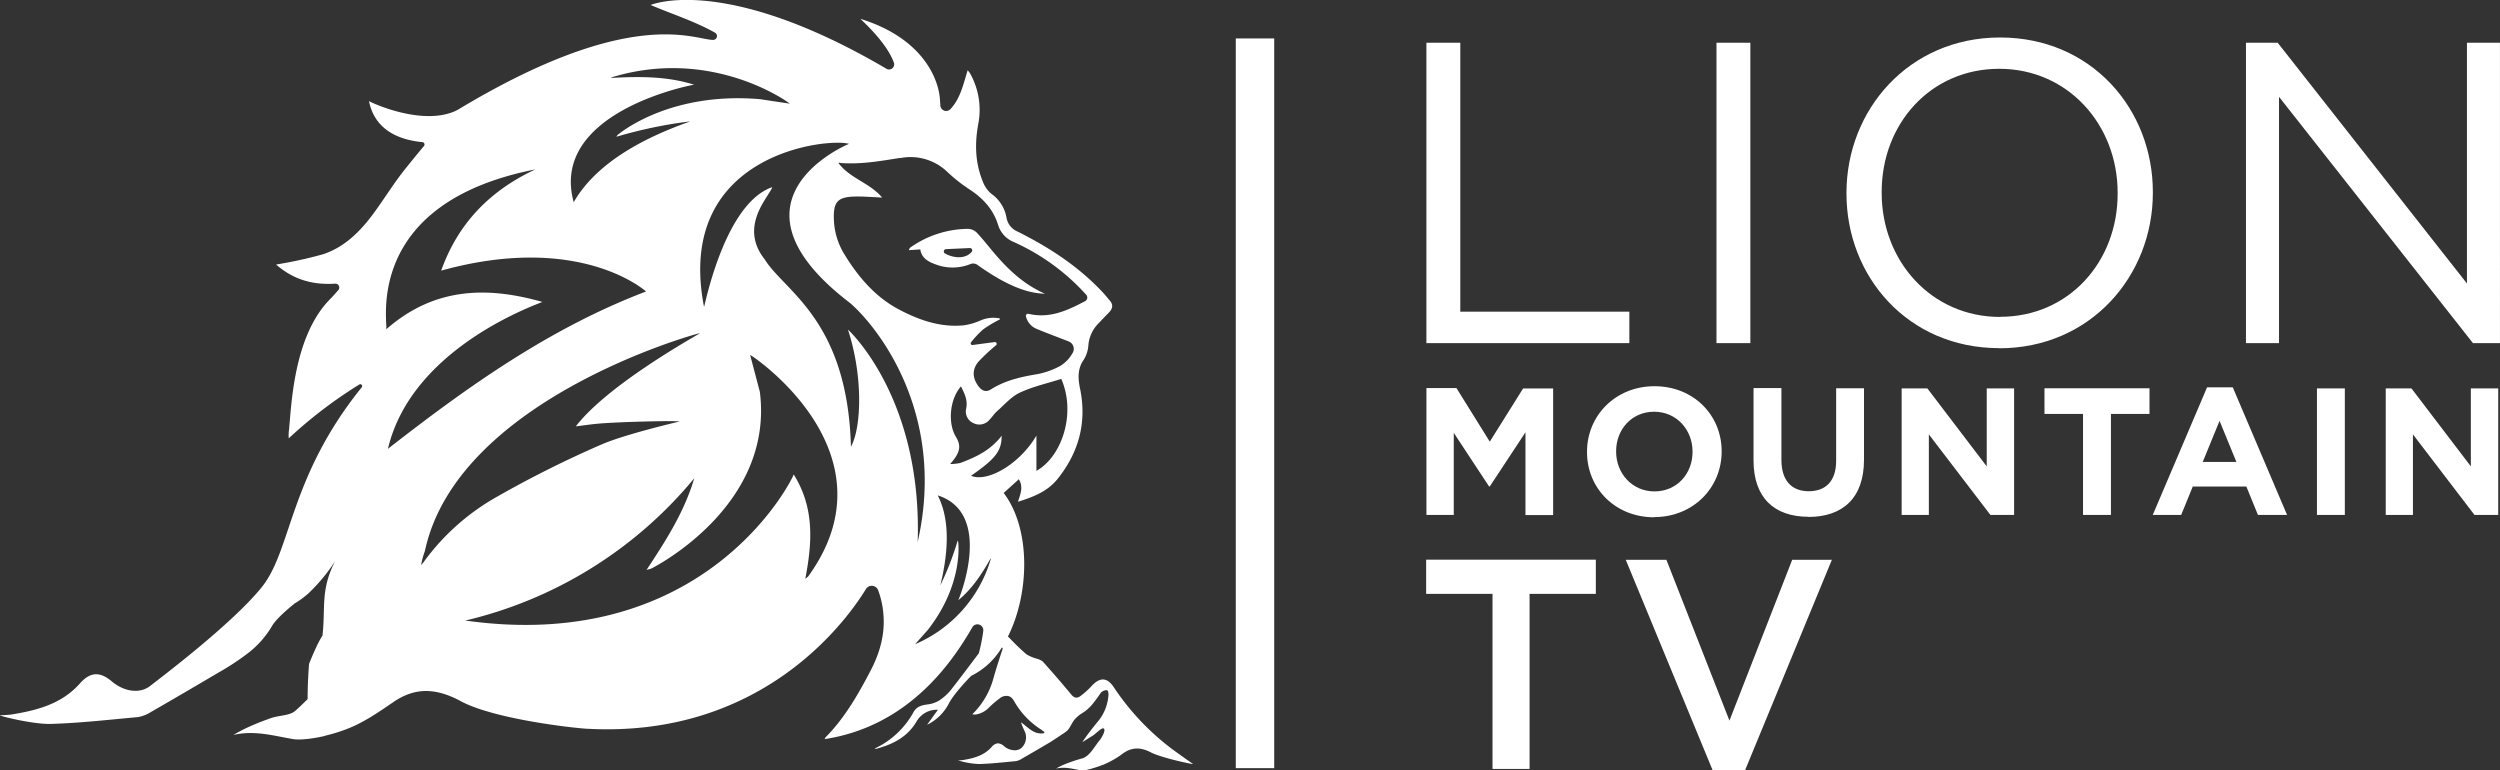
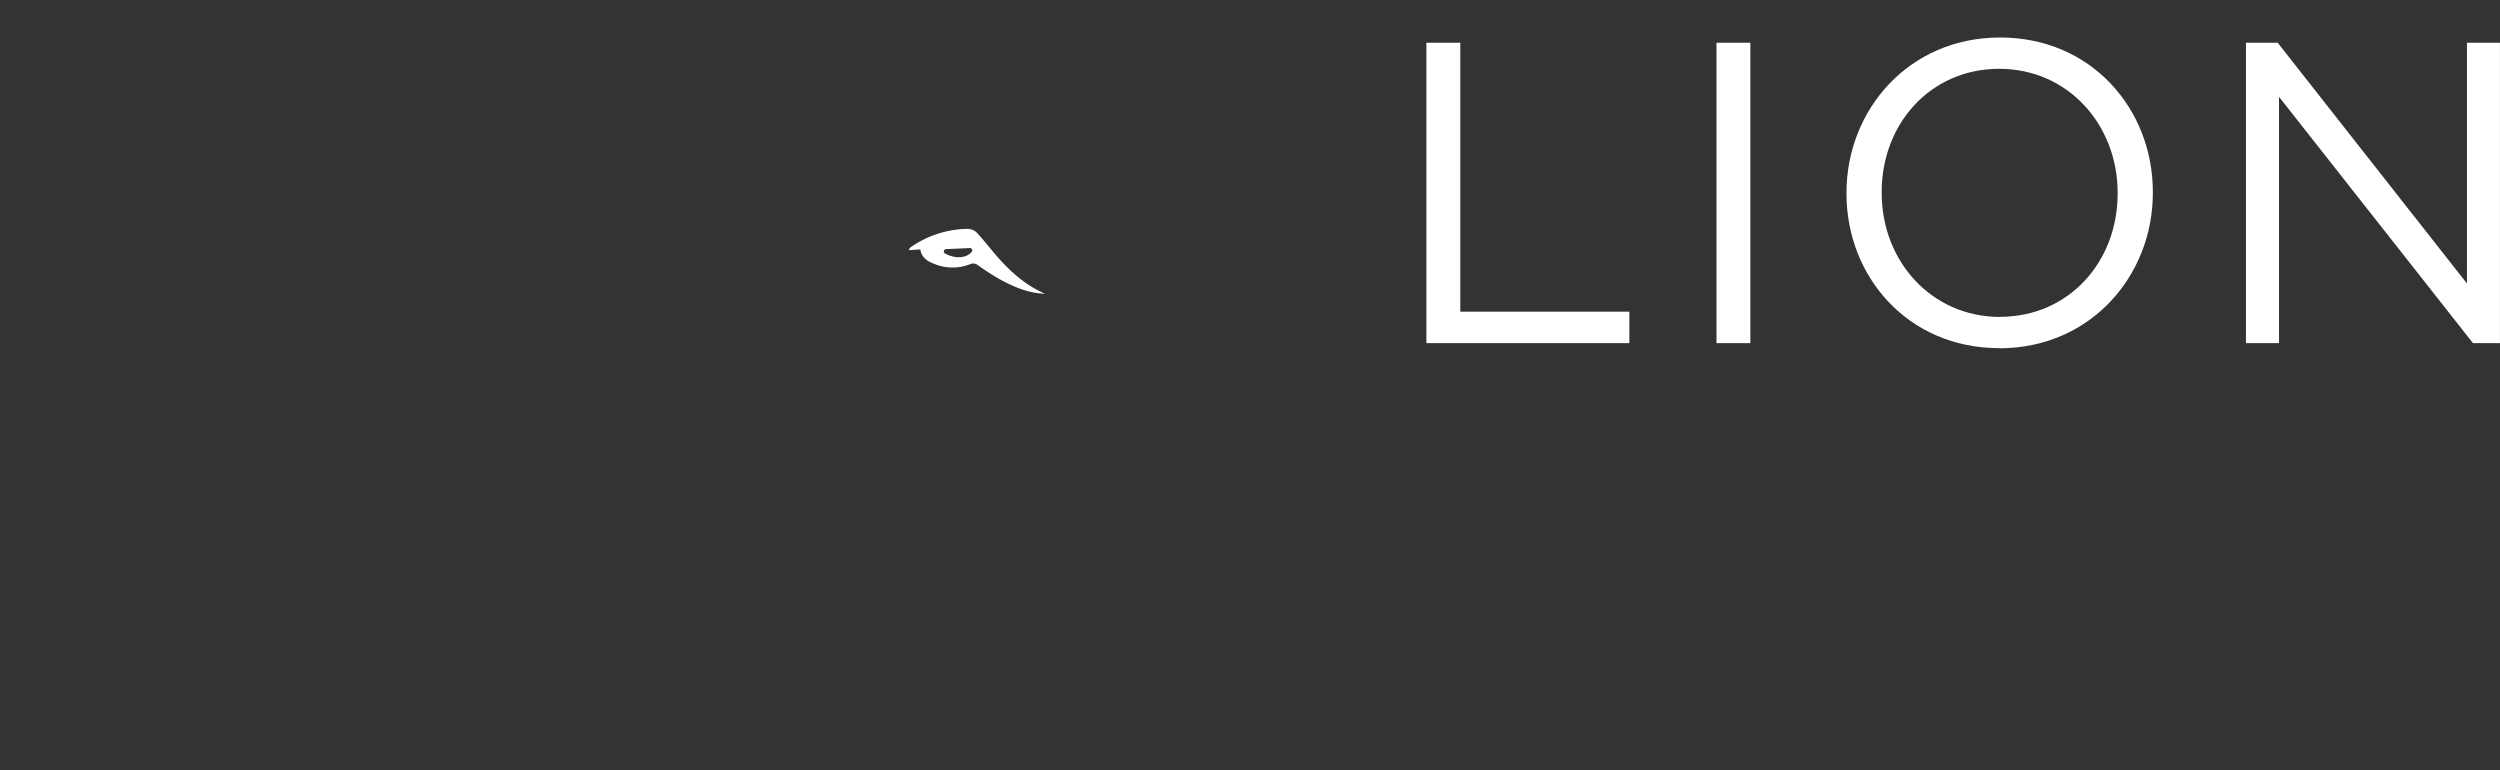
<svg xmlns="http://www.w3.org/2000/svg" id="Layer_1" data-name="Layer 1" viewBox="0 0 730.81 225.22">
  <rect x="0" y="0" width="730.81" height="225.22" fill="#333333" stroke="none" />
  <defs>
    <style>.cls-1{fill:#fff;}</style>
  </defs>
-   <polygon class="cls-1" points="361.25 11.24 361.25 224.55 372.48 224.55 372.48 11.24 361.25 11.24 361.25 11.24" />
-   <path class="cls-1" d="M447.47,174.42h8v-24l10.32,15.67H466l10.43-15.83v24.19h8.09v-37h-8.78L466,153l-9.74-15.66h-8.78v37Zm66.58.63c11.43,0,19.73-8.62,19.73-19.15v-.11c0-10.53-8.19-19-19.63-19s-19.73,8.62-19.73,19.16v.1c0,10.54,8.19,19.05,19.63,19.05Zm.1-7.51c-6.56,0-11.22-5.29-11.22-11.64v-.11c0-6.35,4.55-11.54,11.12-11.54s11.22,5.29,11.22,11.65v.1c0,6.35-4.55,11.54-11.12,11.54Zm45,7.46c10,0,16.24-5.5,16.24-16.72v-20.9h-8.14V158.6c0,5.87-3,8.89-8,8.89s-8-3.12-8-9.16v-21H543.1v21.17c0,10.9,6.09,16.45,16,16.45Zm27.2-.58h8V150.87l18,23.55h6.92v-37h-8v22.8l-17.36-22.8h-7.51v37Zm53.08,0h8.15V144.89h11.27v-7.51H628.15v7.51h11.27v29.53Zm20.38,0h8.3l3.39-8.31h15.66l3.39,8.31h8.52l-15.88-37.31h-7.51L659.8,174.42Zm14.6-15.5,4.92-12,4.92,12Zm33.4,15.5h8.14v-37H707.8v37Zm20.05,0h8V150.87l18,23.55h6.93v-37h-8v22.8l-17.37-22.8h-7.51v37Z" transform="translate(-30.5 -23.89)" />
  <path class="cls-1" d="M447.47,124.19H506.8V115H457.38V36.39h-9.91v87.8Zm84.8,0h9.9V36.39h-9.9v87.8Zm82.65,1.51c26.72,0,44.91-21.2,44.91-45.41V80c0-24.21-17.94-45.15-44.65-45.15s-44.91,21.19-44.91,45.4v.25c0,24.21,17.94,45.16,44.65,45.16Zm.26-9.16c-20.07,0-34.62-16.3-34.62-36.25V80c0-19.94,14.29-36,34.36-36s34.62,16.31,34.62,36.25v.25c0,19.95-14.3,36-34.36,36Zm71.87,7.65h9.66v-72l56.69,72h7.9V36.39h-9.65v70.37L696.33,36.39h-9.28v87.8Z" transform="translate(-30.5 -23.89)" />
-   <path class="cls-1" d="M466.8,248.67h10.83V197.5H497v-10h-49.6v10H466.8v51.17Zm64.37.44h9.43L566,187.54H554.4l-18.34,47-18.43-47H505.75l25.42,61.57Z" transform="translate(-30.5 -23.89)" />
-   <path class="cls-1" d="M320.16,187Z" transform="translate(-30.5 -23.89)" />
-   <path class="cls-1" d="M375.43,244.51a73.29,73.29,0,0,1-19.26-19.6c-2-3.1-4.17-3.14-6.66-.38a23.06,23.06,0,0,1-3.17,2.83c-1,.73-1.81.62-2.69-.45-2.69-3.27-5.48-6.46-8.3-9.62a5,5,0,0,0-1.82-.86,11.77,11.77,0,0,1-3-1.29,65.39,65.39,0,0,1-5-4.82,2.91,2.91,0,0,0-.4-.33c6.32-12.54,6.81-31.42-1.23-42h0l4.43-4h0c1.4,2.3.44,4.33-.25,6.58h0c4.52-1.43,8.67-3,11.67-6.79,6-7.58,8.38-16,6.62-25.55,0-.16-.06-.32-.1-.48-.61-3-.93-5.91,1.05-8.72a9.41,9.41,0,0,0,1.36-4.48,10.26,10.26,0,0,1,3.11-6.3q1.45-1.55,2.94-3.07c1-1.05,1.25-2.14.26-3.34-.67-.79-1.31-1.6-2-2.35-7.11-7.64-15.69-13.25-25-17.89a5.45,5.45,0,0,1-3.28-4.15,10.77,10.77,0,0,0-4.46-6.94,8.62,8.62,0,0,1-2.45-3.56c-2.27-5.51-2.39-11.21-1.29-17a21.79,21.79,0,0,0-2.4-14.54c-.15-.27-.36-.51-.73-1h0c-1.26,4-2.1,8.21-5,11.33a1.71,1.71,0,0,1-3-1c0-.53-.07-1-.1-1.58C305,47.51,300.72,35.19,282,29.39v0c6.39,6,8.86,10.17,9.8,12.81a1.5,1.5,0,0,1-2.29,1.72c-47.47-27.83-68.82-18.57-68.82-18.57,6.41,2.72,12.91,4.76,18.83,8.1a1.13,1.13,0,0,1-.6,2.11c-5.72-.12-24.23-10-74.78,20.53v0c-10,5-25.5-2.38-25.78-2.65h0c1.76,8.77,9.25,11.4,15.62,12a.69.69,0,0,1,.46,1.13c-1.69,2-3.46,4.19-5.37,6.56-3.17,3.93-5.85,8.26-8.81,12.37-4,5.57-8.65,10.49-15.33,12.72a127.77,127.77,0,0,1-13.72,3v0c5.2,4.54,10.9,6,17.26,5.59a1.14,1.14,0,0,1,.93,1.89l-2,2.23c-11.56,11.17-11.71,33.11-12.5,39.32a14.92,14.92,0,0,0,0,1.78h0a132.67,132.67,0,0,1,20.65-15.75.55.55,0,0,1,.72.8c-21.31,26.36-20.45,47.56-29.27,58.48S76.9,222.42,74.5,224.33c-3,2.42-7.6,1.89-11.38-1.3-3.37-2.84-6.23-2.77-9.22.6-5.38,6.09-12.61,7.92-20.15,9.14a32,32,0,0,1-3.25.2c0,.3,9.82,2.67,14.75,2.54,8.55-.24,17.08-1.23,25.61-2A10.28,10.28,0,0,0,74.67,232q9.84-5.67,19.61-11.45a75.44,75.44,0,0,0,8.75-5.75,27.81,27.81,0,0,0,7-7.93c1.13-2,4.76-5.13,6.65-6.59-.66.39.63-.49,0,0a27.07,27.07,0,0,0,3.94-2.9,51,51,0,0,0,7.83-9.42c-4.3,8.35-2.75,13.36-3.68,21.77-1.43,1.92-3.92,8.21-3.92,8.21-.32,4-.42,7.54-.43,10.34-1.19,1.14-2.36,2.33-3.61,3.41-1.67,1.43-4.65,1.29-7,2.08-2,.71-4.08,1.49-6.08,2.39a45,45,0,0,0-5,2.57c6.09-1.42,11.6.21,17.4,1.21,3.14.54,9.64-.92,9.48-1a47.7,47.7,0,0,0,5.8-1.76c5-1.81,9.62-5,14-8,6.39-4.44,12.45-4.15,19.38-.54,9.88,5.63,35.52,8.32,37.79,8.3,49.56,2.53,74.39-30,81-40.77a2,2,0,0,1,3.65.33,25.77,25.77,0,0,1,1.46,6.37c.64,6.06-.87,11.64-3.66,17-3.66,7-7.57,13.86-13.19,19.55a2.11,2.11,0,0,0-.27.53c24.48-3.77,37.22-22.35,43.17-32.7a1.72,1.72,0,0,1,3.19,1.11,51.38,51.38,0,0,1-1.29,6.49c-2.69,3.55-5.34,7.13-8.1,10.63a14.82,14.82,0,0,1-3.51,3.19,8.49,8.49,0,0,1-3.46,1.15c-1.67.23-3.14.65-4,2.2a25.05,25.05,0,0,1-11.1,10.55.72.72,0,0,0-.25.29l.46-.12h.15c.39-.1.75-.22,1.13-.34,0,0,0,0,0,0,4.25-1.3,8-3.44,10.43-7.53a6.82,6.82,0,0,1,6-3.5l0,0a2.54,2.54,0,0,1,.29,0c-1.13,1.55-2.09,2.89-3.17,4.39a14.08,14.08,0,0,0,6.27-6.05c1.59-3.19,6.72-8.38,6.69-8.29h0a21.34,21.34,0,0,0,8.91-8.29l.25.34c-1,3-1.91,5.82-2.71,8.65a23,23,0,0,1-6.21,10.58,4.29,4.29,0,0,0,1.07.05,6.86,6.86,0,0,0,3.8-2A26.25,26.25,0,0,1,322.8,228a2.93,2.93,0,0,1,2.32-.65c.73.09,1.34.61,1.94,1.69a23.5,23.5,0,0,0,7.6,8c.39.26.77.55,1.15.83,0,0-.06.36-.16.37h0c-3,.46-4.59-1.77-6.7-3.21a21.83,21.83,0,0,0,1,2.44,4.24,4.24,0,0,1-.91,5.11,3,3,0,0,1-2.32.6A4.66,4.66,0,0,1,324,242a2.94,2.94,0,0,0-1.84-.82,2.82,2.82,0,0,0-1.78,1.07c-2.26,2.55-5.3,3.32-8.46,3.83a12.44,12.44,0,0,1-1.37.08,23.09,23.09,0,0,0,6.2,1.07c3.59-.1,7.17-.51,10.75-.85a4.41,4.41,0,0,0,1.6-.64q4.14-2.37,8.24-4.8c.64-.38,3.06-2,3.68-2.42,1.85-1.18,1.77-1.28,2.94-3.32a7.12,7.12,0,0,1,1.22-1.55,8.61,8.61,0,0,1,1.57-1.22,12.18,12.18,0,0,0,3.05-2.64,39.26,39.26,0,0,0,2.39-3.24,2.29,2.29,0,0,1,1.87-.91c.48.14.51,1.14.45,1.67a13.51,13.51,0,0,1-2.79,7.15c-1.66,2-3.31,4.1-4.85,6.39l3-1.87c1.05-.64,2.81-2.66,3.35-2.07s-.69,2.68-1.36,3.5c-1.54,1.86-2.85,4.6-5.08,5.2a44.94,44.94,0,0,0-5.47,1.88,17.52,17.52,0,0,0-2.11,1.08c2.56-.6,4.87.08,7.31.5,1.47.26,5.67-1.33,6.44-1.61a26.11,26.11,0,0,0,5.9-3.38c2.69-1.86,5.23-1.74,8.14-.22s12.25,3.54,12.26,3.36c-1.28-.91-2.58-1.8-3.85-2.72ZM293.68,70.1a15.51,15.51,0,0,1,13.8,4.09,45.9,45.9,0,0,0,6.6,5.18c3.89,2.58,6.81,5.8,8.18,10.25a7.87,7.87,0,0,0,4.55,5,63.31,63.31,0,0,1,21,15.2l.23.26a1.19,1.19,0,0,1-.33,1.84c-5.22,2.75-10.35,5.16-16.54,3.71a.63.63,0,0,0-.76.79,5.3,5.3,0,0,0,3.09,3.6c3.08,1.28,6.21,2.43,9.32,3.65a2.33,2.33,0,0,1,1.16,3.52,10.22,10.22,0,0,1-3.58,3.69,23,23,0,0,1-6.72,2.39c-4.77.79-9.38,1.82-13.53,4.46-1.43.9-2.64.42-3.67-1-1.72-2.36-1.86-4.79,0-7.06a52.44,52.44,0,0,1,4.84-4.57l.23-.2a.54.54,0,0,0-.4-1l-6.33.84a.49.49,0,0,1-.44-.81,28.18,28.18,0,0,1,3.5-3.73,34.93,34.93,0,0,1,4.82-2.89.2.2,0,0,0-.07-.37,9.38,9.38,0,0,0-5.52.64,18.41,18.41,0,0,1-4.83,1.4c-6.94.72-13.37-1.62-19.21-4.74-6.64-3.55-11.61-9.29-15.57-15.75a20.78,20.78,0,0,1-3.22-10c-.28-5.71,1-7.12,6.74-7.16,2.36,0,4.72.19,7.35.31h0c-3.59-4.27-9.28-5.56-12.64-9.92-.36-.45.42-.19.55-.18,5.87.45,11.59-.58,17.35-1.49ZM233.49,48.68h0c-7.87-2.51-16-2.48-24.43-2h0a4.89,4.89,0,0,1,.51-.26c29.26-8.82,51.58,7.47,51.8,7.77h0l-8.65-1.3C225.64,50.55,211,63.38,211,63.38h0a4.68,4.68,0,0,0-.32.49h0a131.74,131.74,0,0,1,21.63-4.5h0C215,65.45,203.72,73.38,198.21,83h0c-7.21-26.22,34.19-34.26,35.3-34.36Zm-89.6,106.47h0c7-30,44.42-42.53,45.14-43v0c-16.63-4.73-31.87-4.06-45.62,8h0c.54-1.84-6.81-36.82,43.58-46.74a0,0,0,0,1,0,0C173.91,79.53,164.45,89,159.47,103h0c40.52-11.23,59.64,5.89,59.88,6.1h0c-28.1,10.69-52.08,27.76-75.46,46Zm10.72,32.69c-.31.43-.65.84-1,1.25h0A21.28,21.28,0,0,1,154.7,185c9.36-43.92,78-63.23,80.45-63.74a0,0,0,0,1,0,0c-.6.51-26.73,14.79-36.32,27.26h0c2.41-.29,4.44-.6,6.49-.78,5.82-.52,21.65-.92,23.9-.65v0c-.77.18-15.87,3.72-22.74,6.67a313.4,313.4,0,0,0-30.36,15.15,67.14,67.14,0,0,0-21.53,18.94Zm112.05,4.62a6.07,6.07,0,0,1-.75.63h0c2-10.45,2.78-20.62-3.39-30.51h0c-.36,1.37-25.49,52.66-96,42.71v0a123.57,123.57,0,0,0,66.92-41.58h0c-2.87,9.76-8.24,18.15-13.94,26.78h0c.68-.19,1-.25,1.36-.38,0,0,36-17.82,31.77-51.64l-2.85-10.83h0c.82.3,43.21,28.71,16.91,64.84Zm11.75-72.12h0c4.35,13.37,4,28.36.84,34.14h0c-1-37.18-19.48-45.44-25.19-54.75-7.71-9.69,1.2-18.23,2.19-21.13h0c-13.82,4.71-19.58,34.08-19.94,35-.15-.75-.21-1-.24-1.24-7.68-44,37-48.24,42.62-46.41-.37.09-39.19,16.35.28,46.5,7.31,6.23,28.48,31.62,19.79,69.86h0c1.35-42-20-61.7-20.3-62Zm41.71,67A39,39,0,0,1,298,212.21h0l3.69-4.14c10.64-13.57,8.91-25.81,8.91-25.81a1.68,1.68,0,0,0-.15-.34h0A84.34,84.34,0,0,1,305.38,195h0c2.76-11.28,2.46-20-.76-26.3h0c16.43,5.26,6.35,30,6,30.66h0c4.05-3.31,6.87-7.65,9.51-12.29h0a2.33,2.33,0,0,1,0,.36ZM314.31,163v0c7.19-5,9-7.25,9-11.74h0c-3.24,4.26-7.52,6.25-12,7.94a14,14,0,0,1-3.06.34h0c3-3.39,3.3-5.29,1.66-8-2.45-4.1-1.73-11.06,1.51-14.7h0c1,2.06,2.07,4,1.49,6.59a3.71,3.71,0,0,0,2.21,4.18,3.82,3.82,0,0,0,4.61-1c.8-.8,1.42-1.81,2.27-2.55,2.15-1.89,4.13-4.23,6.64-5.4,3.84-1.78,8.07-2.73,12.09-4h0c4.36,9.88.33,22.6-7.26,26.88h0V151.22h0c-4.69,8.09-14.19,13.84-19.16,11.74Z" transform="translate(-30.5 -23.89)" />
  <path class="cls-1" d="M304.26,101.28a14,14,0,0,0,9.83-.16,2.17,2.17,0,0,1,2.31.33,73,73,0,0,0,6.57,4.19c4,2.17,8.24,4,13,4.11-5.83-2.54-10.37-6.67-14.44-11.4-1.85-2.16-3.58-4.42-5.53-6.49a3.83,3.83,0,0,0-2.55-1.07,29.64,29.64,0,0,0-16.87,5.48c-.16.11-.22.36-.44.75l3.38-.22c.44,2.75,2.58,3.69,4.75,4.48ZM307,96.72l7-.32a.68.68,0,0,1,.55,1.12c-1.68,2-5,2-7.79.48a.68.68,0,0,1,.29-1.28Z" transform="translate(-30.5 -23.89)" />
</svg>